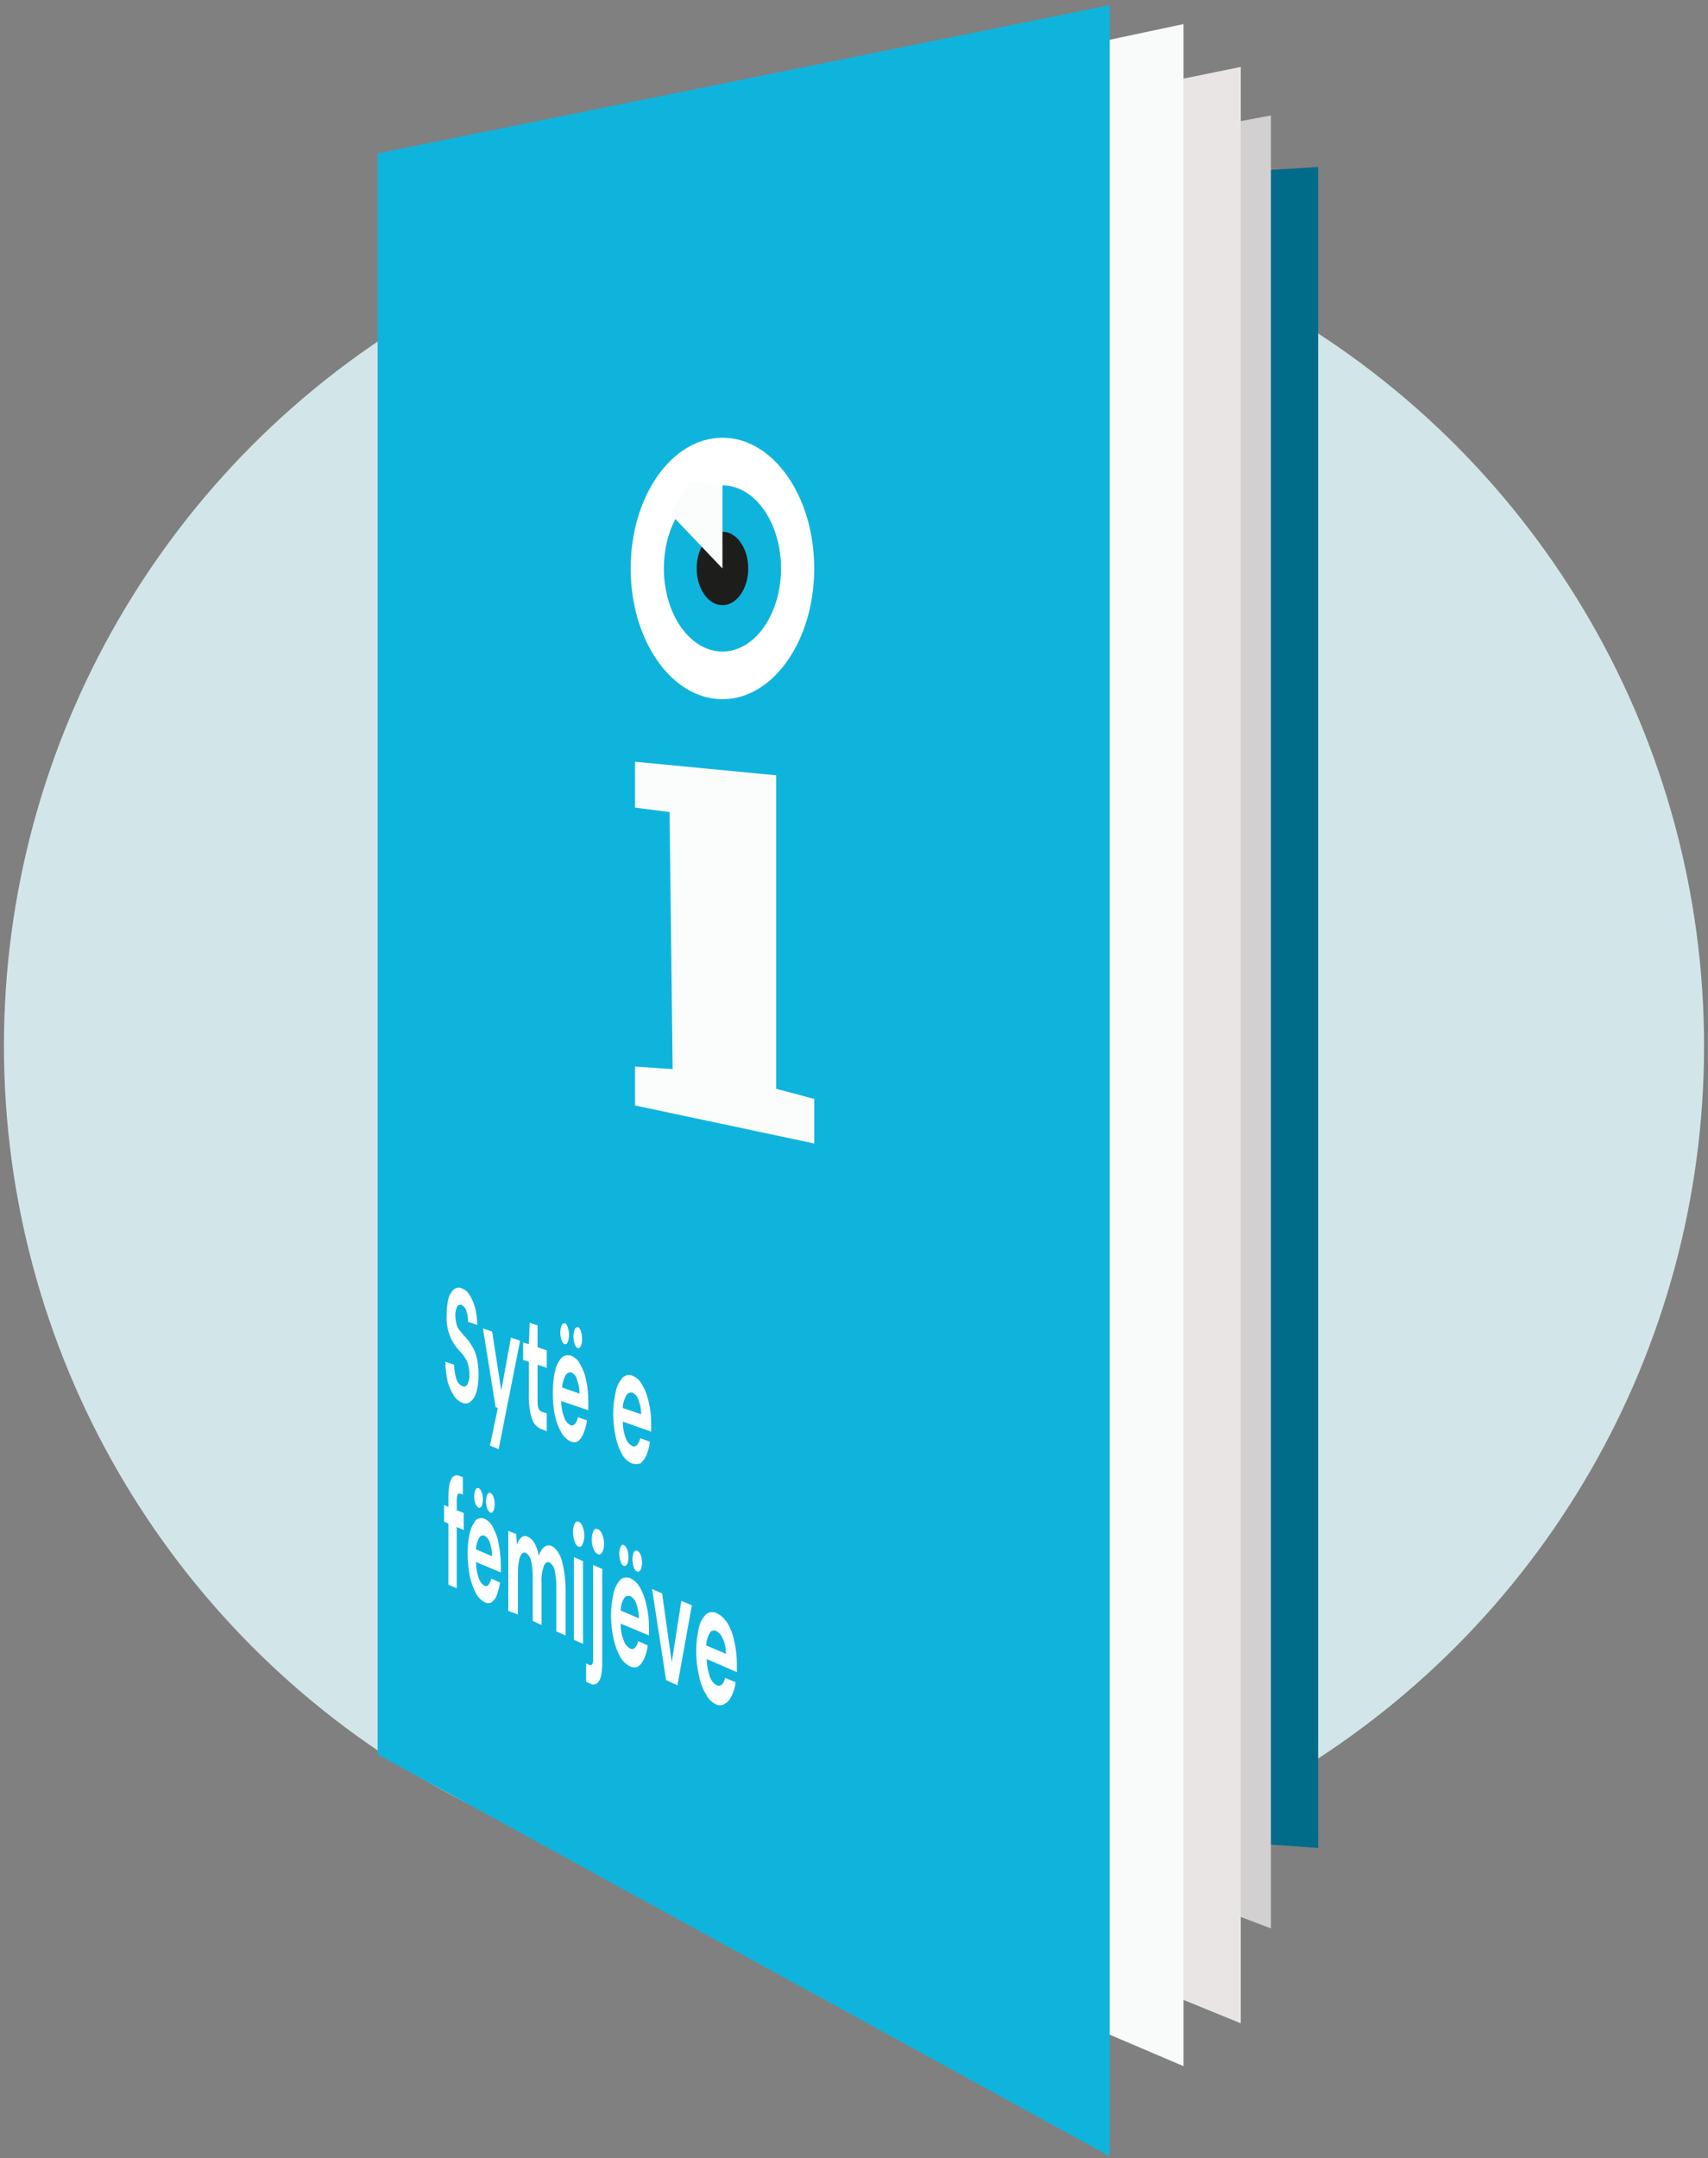
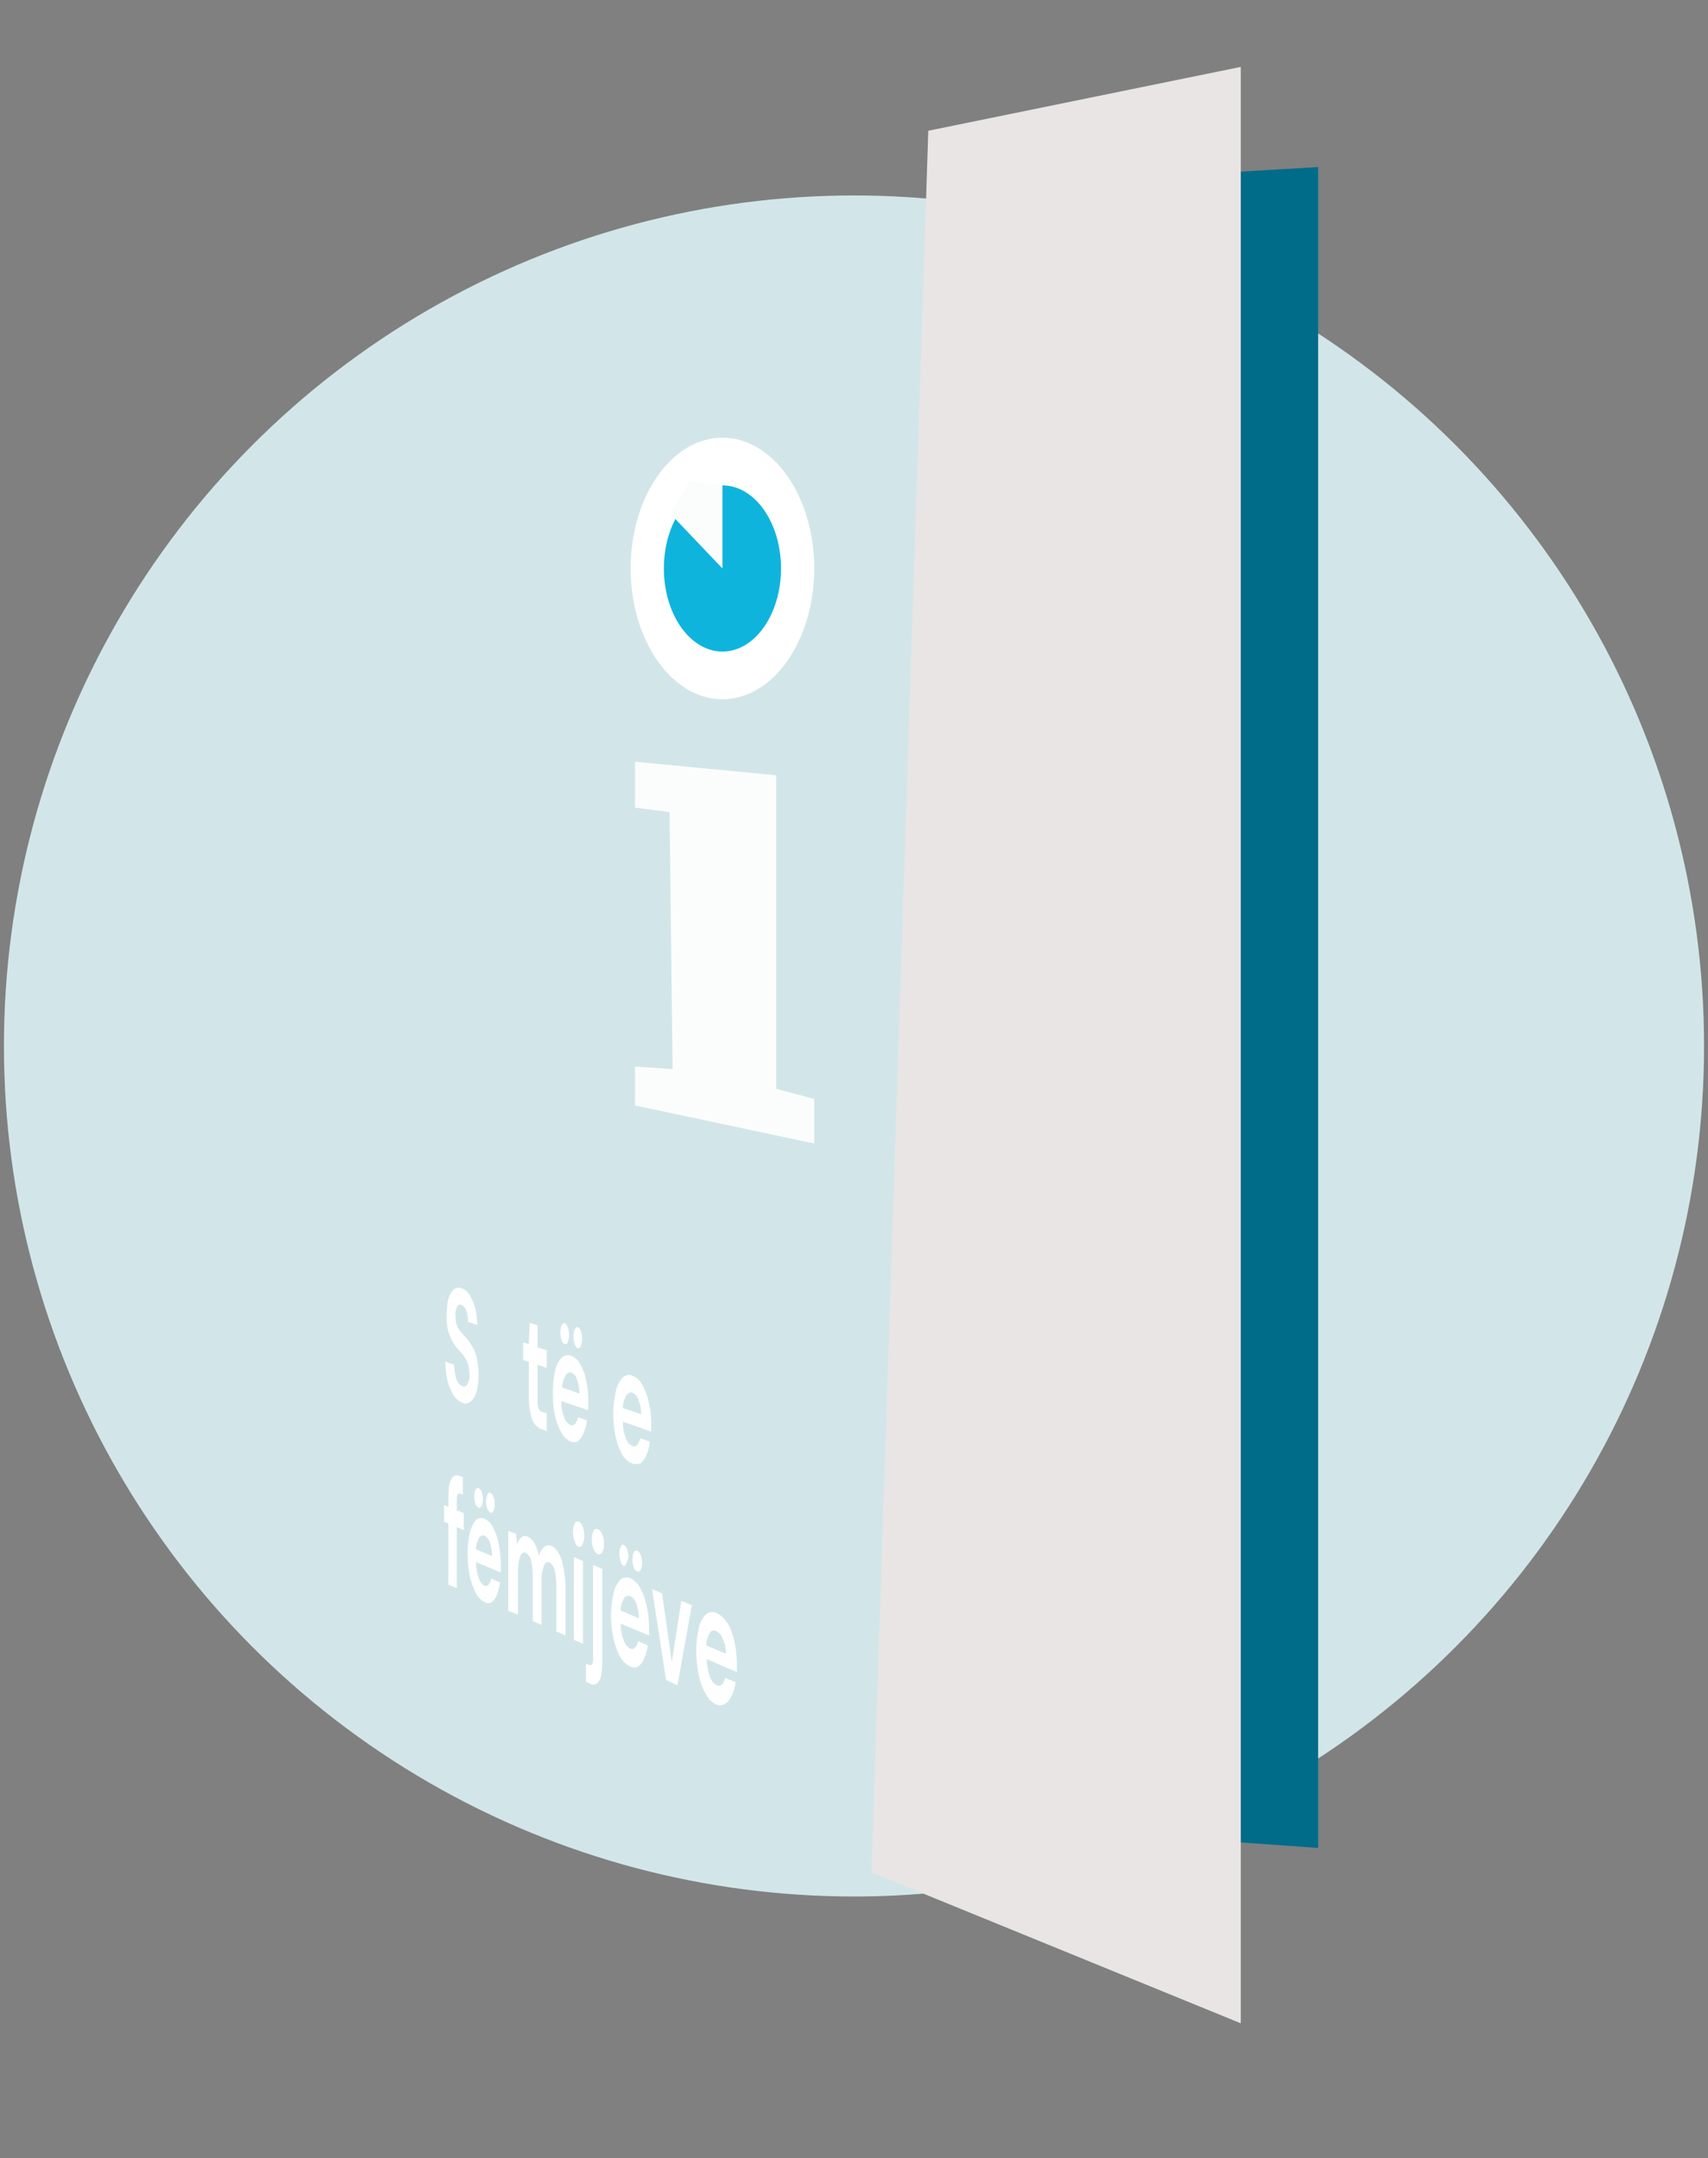
<svg xmlns="http://www.w3.org/2000/svg" version="1.1" id="Calque_1" x="0px" y="0px" viewBox="0 0 390.8 493.5" style="enable-background:new 0 0 390.8 493.5;" xml:space="preserve">
  <rect x="0" y="0" width="390.8" height="493.5" fill="#808080" stroke="none" />
  <style type="text/css">
	.st0{fill:#D2E6E9;}
	.st1{fill:#006C89;}
	.st2{fill:#D2D0D0;}
	.st3{fill:#E9E5E4;}
	.st4{fill:#F9FAFA;}
	.st5{fill:#0FB4DD;}
	.st6{fill:#FFFFFF;}
	.st7{fill:#1D1D1B;}
	.st8{fill:#FBFDFC;}
</style>
  <title>Illustration_Brochure</title>
  <g id="illus">
    <circle class="st0" cx="195.4" cy="239.2" r="194.5" />
    <polygon class="st1" points="301.6,38.2 212,43.5 228.6,417.4 301.6,422.6  " />
-     <polygon class="st2" points="206.3,409 290.8,441 290.8,26.4 219.3,39.8  " />
    <polygon class="st3" points="199.4,428.2 283.9,462.7 283.9,15.3 212.4,29.9  " />
-     <polygon class="st4" points="186.3,436.5 270.8,472.5 270.8,5.5 199.4,20.7  " />
-     <polygon class="st5" points="86.4,35.1 253.9,1.2 253.9,493.1 86.4,401.2  " />
    <ellipse class="st6" cx="165.3" cy="130" rx="21" ry="29.9" />
    <ellipse class="st5" cx="165.3" cy="130" rx="13.4" ry="19" />
-     <ellipse class="st7" cx="165.3" cy="130" rx="5.9" ry="8.4" />
    <polygon class="st8" points="165.3,111 165.3,130 153.2,117.3 157.9,109.9  " />
    <polygon class="st8" points="153.2,185.7 145.3,184.7 145.3,174.2 177.6,177.3 177.6,249 186.3,251.3 186.3,261.5 145.3,252.8    145.3,243.9 153.9,244.5  " />
  </g>
  <g id="ALB">
    <path class="st6" d="M105.8,320.8c-0.8-0.3-1.5-0.9-2-1.7c-0.6-1-1.1-2.1-1.4-3.2c-0.3-1.5-0.5-3-0.5-4.5l2,0.7   c0,1.1,0.2,2.1,0.5,3.2c0.2,0.7,0.7,1.4,1.4,1.7c0.5,0.2,1,0,1.2-0.5c0.3-0.7,0.5-1.5,0.4-2.2c0-0.9-0.1-1.7-0.4-2.6   c-0.2-0.6-0.6-1.2-1-1.8l-1.4-1.6c-0.8-0.9-1.4-2-1.8-3.2c-0.5-1.4-0.7-2.9-0.6-4.4c0-1.2,0.1-2.5,0.4-3.7c0.2-0.8,0.6-1.5,1.2-2.1   c0.5-0.4,1.2-0.6,1.8-0.3c0.8,0.3,1.4,0.8,1.8,1.5c0.6,0.9,1,1.9,1.3,2.9c0.3,1.3,0.5,2.7,0.5,4l-2.1-0.7c0-0.9-0.1-1.7-0.4-2.5   c-0.1-0.6-0.6-1.1-1.1-1.4c-0.4-0.1-0.8,0-1,0.4c-0.3,0.7-0.5,1.4-0.4,2.1c0,0.7,0.1,1.4,0.3,2.1c0.2,0.6,0.5,1.1,0.9,1.5   c0.4,0.5,0.8,1,1.3,1.5c0.5,0.6,1,1.3,1.4,2c0.5,0.8,0.8,1.7,1,2.6c0.3,1.3,0.4,2.5,0.4,3.8c0,1.2-0.1,2.4-0.4,3.6   c-0.2,0.9-0.6,1.7-1.2,2.3C107.3,321,106.5,321.1,105.8,320.8z" />
-     <path class="st6" d="M112.1,330.6l1.8-8.6l-0.5-0.2l-2.9-18l2.1,0.7l2.1,13.5l2.2-12.1l2.1,0.7l-4.9,24.8L112.1,330.6z" />
    <path class="st6" d="M123.8,326.8c-0.9-0.4-1.7-1.2-2-2.1c-0.6-1.7-0.8-3.5-0.8-5.3v-8l-1.3-0.4v-4l1.3,0.4l0.2-4.9l1.8,0.6v5   l2.1,0.7v4l-2.1-0.7v8.1c0,0.7,0,1.3,0.2,1.9c0.2,0.4,0.5,0.7,0.9,0.8l1,0.3v4.1L123.8,326.8z" />
    <path class="st6" d="M130.7,329.7c-0.9-0.4-1.7-1.1-2.2-2c-0.7-1.2-1.2-2.5-1.5-3.9c-0.4-1.7-0.5-3.5-0.5-5.2c0-1.7,0.1-3.4,0.5-5   c0.2-1.1,0.7-2.2,1.4-3c0.5-0.6,1.4-0.8,2.2-0.6c0.9,0.4,1.7,1,2.1,1.9c0.7,1.2,1.2,2.5,1.4,3.8c0.4,1.6,0.5,3.2,0.5,4.9   c0,0.3,0,0.6,0,0.9s0,0.6,0,1l-6.2-2.1c0,1.2,0.2,2.5,0.7,3.7c0.2,0.8,0.7,1.4,1.4,1.8c0.4,0.2,0.8,0,1.1-0.3   c0.3-0.4,0.6-1,0.6-1.5l2.1,0.7c-0.1,1-0.4,2-0.8,3c-0.3,0.7-0.7,1.4-1.3,1.8C132,329.8,131.3,329.9,130.7,329.7z M129.2,307.4   c-0.3-0.1-0.5-0.4-0.7-0.9c-0.2-0.6-0.3-1.2-0.3-1.8c0-0.5,0.1-1.1,0.3-1.6c0.2-0.4,0.4-0.5,0.7-0.5s0.5,0.4,0.7,0.9   c0.2,0.6,0.3,1.2,0.3,1.8c0,0.5-0.1,1.1-0.3,1.6C129.8,307.3,129.5,307.4,129.2,307.4z M130.8,313.9c-0.5-0.2-1.1,0.1-1.4,0.6   c-0.5,0.9-0.7,1.8-0.8,2.8l4,1.4c0-1.1-0.2-2.2-0.6-3.2C131.9,314.8,131.4,314.2,130.8,313.9z M132.2,308.3   c-0.3-0.1-0.5-0.4-0.7-0.9c-0.2-0.6-0.3-1.2-0.3-1.8c0-0.5,0.1-1.1,0.3-1.6c0.2-0.4,0.4-0.5,0.7-0.5s0.5,0.4,0.7,0.9   c0.2,0.6,0.3,1.2,0.3,1.8c0,0.5-0.1,1.1-0.3,1.6C132.7,308.2,132.5,308.4,132.2,308.3z" />
    <path class="st6" d="M144.7,334.7c-1-0.4-1.8-1.1-2.3-2c-0.7-1.2-1.2-2.6-1.5-4c-0.4-1.8-0.6-3.6-0.6-5.4c0-1.7,0.2-3.4,0.6-5.1   c0.2-1.2,0.8-2.2,1.5-3.1c0.6-0.6,1.5-0.9,2.3-0.5c1,0.4,1.7,1.1,2.2,2c0.7,1.2,1.2,2.5,1.5,3.9c0.4,1.6,0.6,3.3,0.6,5   c0,0.3,0,0.6,0,0.9s0,0.6,0,1l-6.5-2.3c0,1.3,0.2,2.6,0.7,3.8c0.2,0.8,0.8,1.4,1.5,1.8c0.4,0.2,0.9,0,1.1-0.3   c0.3-0.4,0.6-1,0.7-1.5l2.2,0.8c-0.1,1.1-0.4,2.1-0.8,3.1c-0.3,0.7-0.8,1.4-1.4,1.9C146,334.8,145.3,334.9,144.7,334.7z    M144.7,318.5c-0.5-0.2-1.1,0.1-1.4,0.6c-0.5,0.9-0.8,1.9-0.8,2.9l4.2,1.4c0-1.1-0.2-2.2-0.6-3.2   C145.9,319.4,145.4,318.8,144.7,318.5L144.7,318.5z" />
    <path class="st6" d="M102.6,362.4v-14l-1-0.4v-3.8l1,0.4v-2.1c0-2.2,0.2-3.6,0.7-4.3c0.3-0.7,1.1-1,1.8-0.7c0,0,0,0,0,0l0.8,0.3v4   l-0.5-0.2c-0.3-0.1-0.6-0.1-0.7,0.2c-0.2,0.5-0.2,1-0.2,1.5v2.1l1.6,0.6v3.9l-1.6-0.7v14L102.6,362.4z" />
    <path class="st6" d="M110.9,366.4c-0.9-0.5-1.6-1.2-2-2c-0.6-1.2-1.1-2.5-1.4-3.9c-0.3-1.7-0.5-3.4-0.5-5.1c0-1.6,0.1-3.2,0.5-4.8   c0.2-1.1,0.7-2,1.3-2.9c0.5-0.5,1.3-0.7,2-0.4c0.9,0.4,1.6,1.1,2,2c0.6,1.2,1.1,2.4,1.3,3.8c0.3,1.6,0.5,3.2,0.5,4.8   c0,0.3,0,0.5,0,0.8s0,0.6,0,0.9l-5.7-2.4c0,1.2,0.2,2.4,0.6,3.6c0.2,0.7,0.7,1.4,1.3,1.8c0.3,0.2,0.8,0.1,1-0.2   c0.3-0.4,0.5-0.9,0.6-1.4l2,0.9c-0.1,1-0.4,1.9-0.7,2.8c-0.2,0.7-0.7,1.3-1.2,1.7C112,366.7,111.4,366.7,110.9,366.4z M109.5,344.8   c-0.3-0.2-0.6-0.5-0.7-0.9c-0.2-0.5-0.3-1.1-0.3-1.7c0-0.5,0.1-1,0.3-1.5c0.2-0.4,0.4-0.5,0.7-0.4c0.3,0.2,0.6,0.5,0.7,0.9   c0.2,0.6,0.3,1.1,0.3,1.7c0,0.5-0.1,1-0.3,1.5C110,344.8,109.7,344.9,109.5,344.8L109.5,344.8z M110.9,351.2c-0.5-0.2-1,0-1.3,0.5   c-0.4,0.8-0.7,1.7-0.7,2.6l3.7,1.6c0-1.1-0.2-2.1-0.5-3.1C111.9,352.1,111.5,351.6,110.9,351.2L110.9,351.2z M112.2,345.9   c-0.3-0.2-0.6-0.5-0.7-0.9c-0.2-0.6-0.3-1.1-0.3-1.7c0-0.5,0.1-1,0.3-1.5c0.2-0.4,0.4-0.5,0.7-0.4c0.3,0.2,0.6,0.5,0.7,0.9   c0.2,0.6,0.3,1.1,0.3,1.7c0,0.5-0.1,1-0.3,1.5C112.7,345.9,112.5,346,112.2,345.9L112.2,345.9z" />
    <path class="st6" d="M116.3,368.4v-18.3l1.8,0.7l0.2,2.5c0.2-0.7,0.5-1.3,1-1.7c0.4-0.4,1-0.4,1.4-0.2c1.2,0.5,2.1,1.9,2.6,4.4   c0.2-0.8,0.6-1.5,1.2-2c0.4-0.4,1.1-0.5,1.6-0.3c1,0.4,1.8,1.5,2.4,3.2c0.6,2.2,0.9,4.5,0.9,6.8V374l-2.1-0.9V363   c0-1.3-0.1-2.6-0.4-3.9c-0.1-0.7-0.6-1.4-1.2-1.8c-0.6-0.2-1,0.1-1.3,0.9c-0.4,1.2-0.6,2.5-0.5,3.8v9.6l-2-0.9v-10   c0-1.3-0.1-2.6-0.4-3.8c-0.1-0.7-0.6-1.4-1.2-1.8c-0.5-0.2-1,0.1-1.3,0.9c-0.4,1.2-0.5,2.5-0.5,3.7v9.5L116.3,368.4z" />
    <path class="st6" d="M132.4,353.7c-0.5-0.2-0.8-0.7-0.9-1.2c-0.3-0.7-0.4-1.4-0.4-2.2c0-0.6,0.1-1.3,0.4-1.9   c0.2-0.4,0.6-0.6,0.9-0.4c0.5,0.2,0.8,0.7,0.9,1.1c0.3,0.7,0.4,1.4,0.4,2.1c0,0.6-0.1,1.3-0.4,1.9   C133.1,353.7,132.8,353.8,132.4,353.7z M131.3,375v-18.9l2.1,0.9v18.9L131.3,375z" />
    <path class="st6" d="M134.1,384.6v-4.2l0.6,0.3c0.4,0.2,0.6,0.1,0.8-0.1c0.2-0.5,0.3-1,0.2-1.6v-21.1l2.1,0.9v21.1   c0,2.3-0.2,3.8-0.8,4.6c-0.4,0.7-1.3,1-2,0.5c0,0,0,0,0,0L134.1,384.6z M136.8,355.4c-0.5-0.2-0.8-0.7-1-1.2   c-0.3-0.7-0.4-1.4-0.4-2.2c0-0.6,0.1-1.3,0.4-1.9c0.1-0.4,0.6-0.6,0.9-0.4c0,0,0,0,0.1,0c0.5,0.2,0.8,0.7,1,1.2   c0.3,0.7,0.4,1.4,0.4,2.2c0,0.7-0.1,1.3-0.4,1.9C137.5,355.4,137.2,355.6,136.8,355.4z" />
-     <path class="st6" d="M144.2,381.1c-1-0.5-1.8-1.3-2.3-2.2c-0.7-1.3-1.2-2.7-1.5-4.1c-0.4-1.8-0.6-3.6-0.6-5.4   c0-1.7,0.2-3.4,0.6-5.1c0.2-1.1,0.8-2.2,1.5-3c0.6-0.6,1.5-0.7,2.3-0.4c1,0.5,1.7,1.2,2.2,2.1c0.7,1.2,1.2,2.6,1.5,4   c0.4,1.7,0.6,3.4,0.6,5.1c0,0.3,0,0.6,0,0.9s0,0.6,0,1l-6.5-2.7c0,1.3,0.2,2.6,0.7,3.8c0.2,0.8,0.8,1.5,1.5,1.9   c0.4,0.2,0.8,0.1,1.1-0.2c0.4-0.4,0.6-0.9,0.7-1.5l2.2,1c-0.1,1-0.4,2-0.8,3c-0.3,0.7-0.7,1.3-1.4,1.8   C145.5,381.4,144.8,381.4,144.2,381.1z M142.7,358.1c-0.4-0.2-0.6-0.6-0.7-1c-0.2-0.6-0.3-1.2-0.3-1.8c0-0.5,0.1-1.1,0.3-1.6   c0.2-0.4,0.4-0.5,0.7-0.4c0.4,0.2,0.6,0.6,0.8,1c0.2,0.6,0.3,1.2,0.3,1.8c0,0.5-0.1,1.1-0.3,1.6C143.2,358.1,143,358.2,142.7,358.1   L142.7,358.1z M144.2,365c-0.5-0.2-1.1,0-1.4,0.5c-0.5,0.8-0.8,1.8-0.8,2.8l4.2,1.8c0-1.1-0.2-2.2-0.6-3.3   C145.4,366,144.9,365.4,144.2,365L144.2,365z M145.8,359.4c-0.4-0.2-0.7-0.6-0.8-1c-0.2-0.6-0.3-1.2-0.3-1.8c0-0.5,0.1-1.1,0.3-1.6   c0.2-0.4,0.5-0.5,0.8-0.4c0.4,0.2,0.6,0.6,0.8,1c0.2,0.6,0.3,1.2,0.3,1.8c0,0.5-0.1,1.1-0.3,1.6   C146.3,359.3,146.1,359.5,145.8,359.4L145.8,359.4z" />
+     <path class="st6" d="M144.2,381.1c-1-0.5-1.8-1.3-2.3-2.2c-0.7-1.3-1.2-2.7-1.5-4.1c-0.4-1.8-0.6-3.6-0.6-5.4   c0-1.7,0.2-3.4,0.6-5.1c0.2-1.1,0.8-2.2,1.5-3c0.6-0.6,1.5-0.7,2.3-0.4c1,0.5,1.7,1.2,2.2,2.1c0.7,1.2,1.2,2.6,1.5,4   c0.4,1.7,0.6,3.4,0.6,5.1c0,0.3,0,0.6,0,0.9s0,0.6,0,1l-6.5-2.7c0,1.3,0.2,2.6,0.7,3.8c0.2,0.8,0.8,1.5,1.5,1.9   c0.4,0.2,0.8,0.1,1.1-0.2c0.4-0.4,0.6-0.9,0.7-1.5l2.2,1c-0.1,1-0.4,2-0.8,3c-0.3,0.7-0.7,1.3-1.4,1.8   C145.5,381.4,144.8,381.4,144.2,381.1z M142.7,358.1c-0.4-0.2-0.6-0.6-0.7-1c-0.2-0.6-0.3-1.2-0.3-1.8c0-0.5,0.1-1.1,0.3-1.6   c0.2-0.4,0.4-0.5,0.7-0.4c0.4,0.2,0.6,0.6,0.8,1c0.2,0.6,0.3,1.2,0.3,1.8C143.2,358.1,143,358.2,142.7,358.1   L142.7,358.1z M144.2,365c-0.5-0.2-1.1,0-1.4,0.5c-0.5,0.8-0.8,1.8-0.8,2.8l4.2,1.8c0-1.1-0.2-2.2-0.6-3.3   C145.4,366,144.9,365.4,144.2,365L144.2,365z M145.8,359.4c-0.4-0.2-0.7-0.6-0.8-1c-0.2-0.6-0.3-1.2-0.3-1.8c0-0.5,0.1-1.1,0.3-1.6   c0.2-0.4,0.5-0.5,0.8-0.4c0.4,0.2,0.6,0.6,0.8,1c0.2,0.6,0.3,1.2,0.3,1.8c0,0.5-0.1,1.1-0.3,1.6   C146.3,359.3,146.1,359.5,145.8,359.4L145.8,359.4z" />
    <path class="st6" d="M152.4,384.2l-3.2-20.8l2.3,1l2.2,15.7l2.2-14l2.4,1l-3.3,18.3L152.4,384.2z" />
    <path class="st6" d="M163.9,389.8c-1-0.5-1.9-1.3-2.4-2.4c-0.8-1.3-1.3-2.8-1.6-4.3c-0.4-1.8-0.6-3.7-0.6-5.6   c0-1.8,0.2-3.5,0.6-5.2c0.2-1.2,0.8-2.2,1.6-3.1c0.7-0.6,1.7-0.7,2.5-0.3c1,0.5,1.8,1.3,2.4,2.2c0.8,1.3,1.3,2.7,1.6,4.2   c0.4,1.7,0.6,3.5,0.6,5.2c0,0.3,0,0.6,0,0.9s0,0.6,0,1l-6.9-3c0,1.4,0.3,2.7,0.7,4c0.3,0.8,0.8,1.6,1.6,2c0.4,0.2,0.9,0.1,1.2-0.2   c0.4-0.4,0.6-1,0.7-1.5l2.4,1c-0.1,1.1-0.4,2.1-0.9,3.1c-0.3,0.7-0.8,1.4-1.5,1.8C165.3,390,164.5,390.1,163.9,389.8z M163.9,373   c-0.5-0.3-1.2-0.1-1.5,0.4c-0.5,0.9-0.8,1.9-0.8,2.9l4.5,1.9c0-1.2-0.2-2.3-0.7-3.4C165.1,374,164.6,373.4,163.9,373L163.9,373z" />
  </g>
</svg>